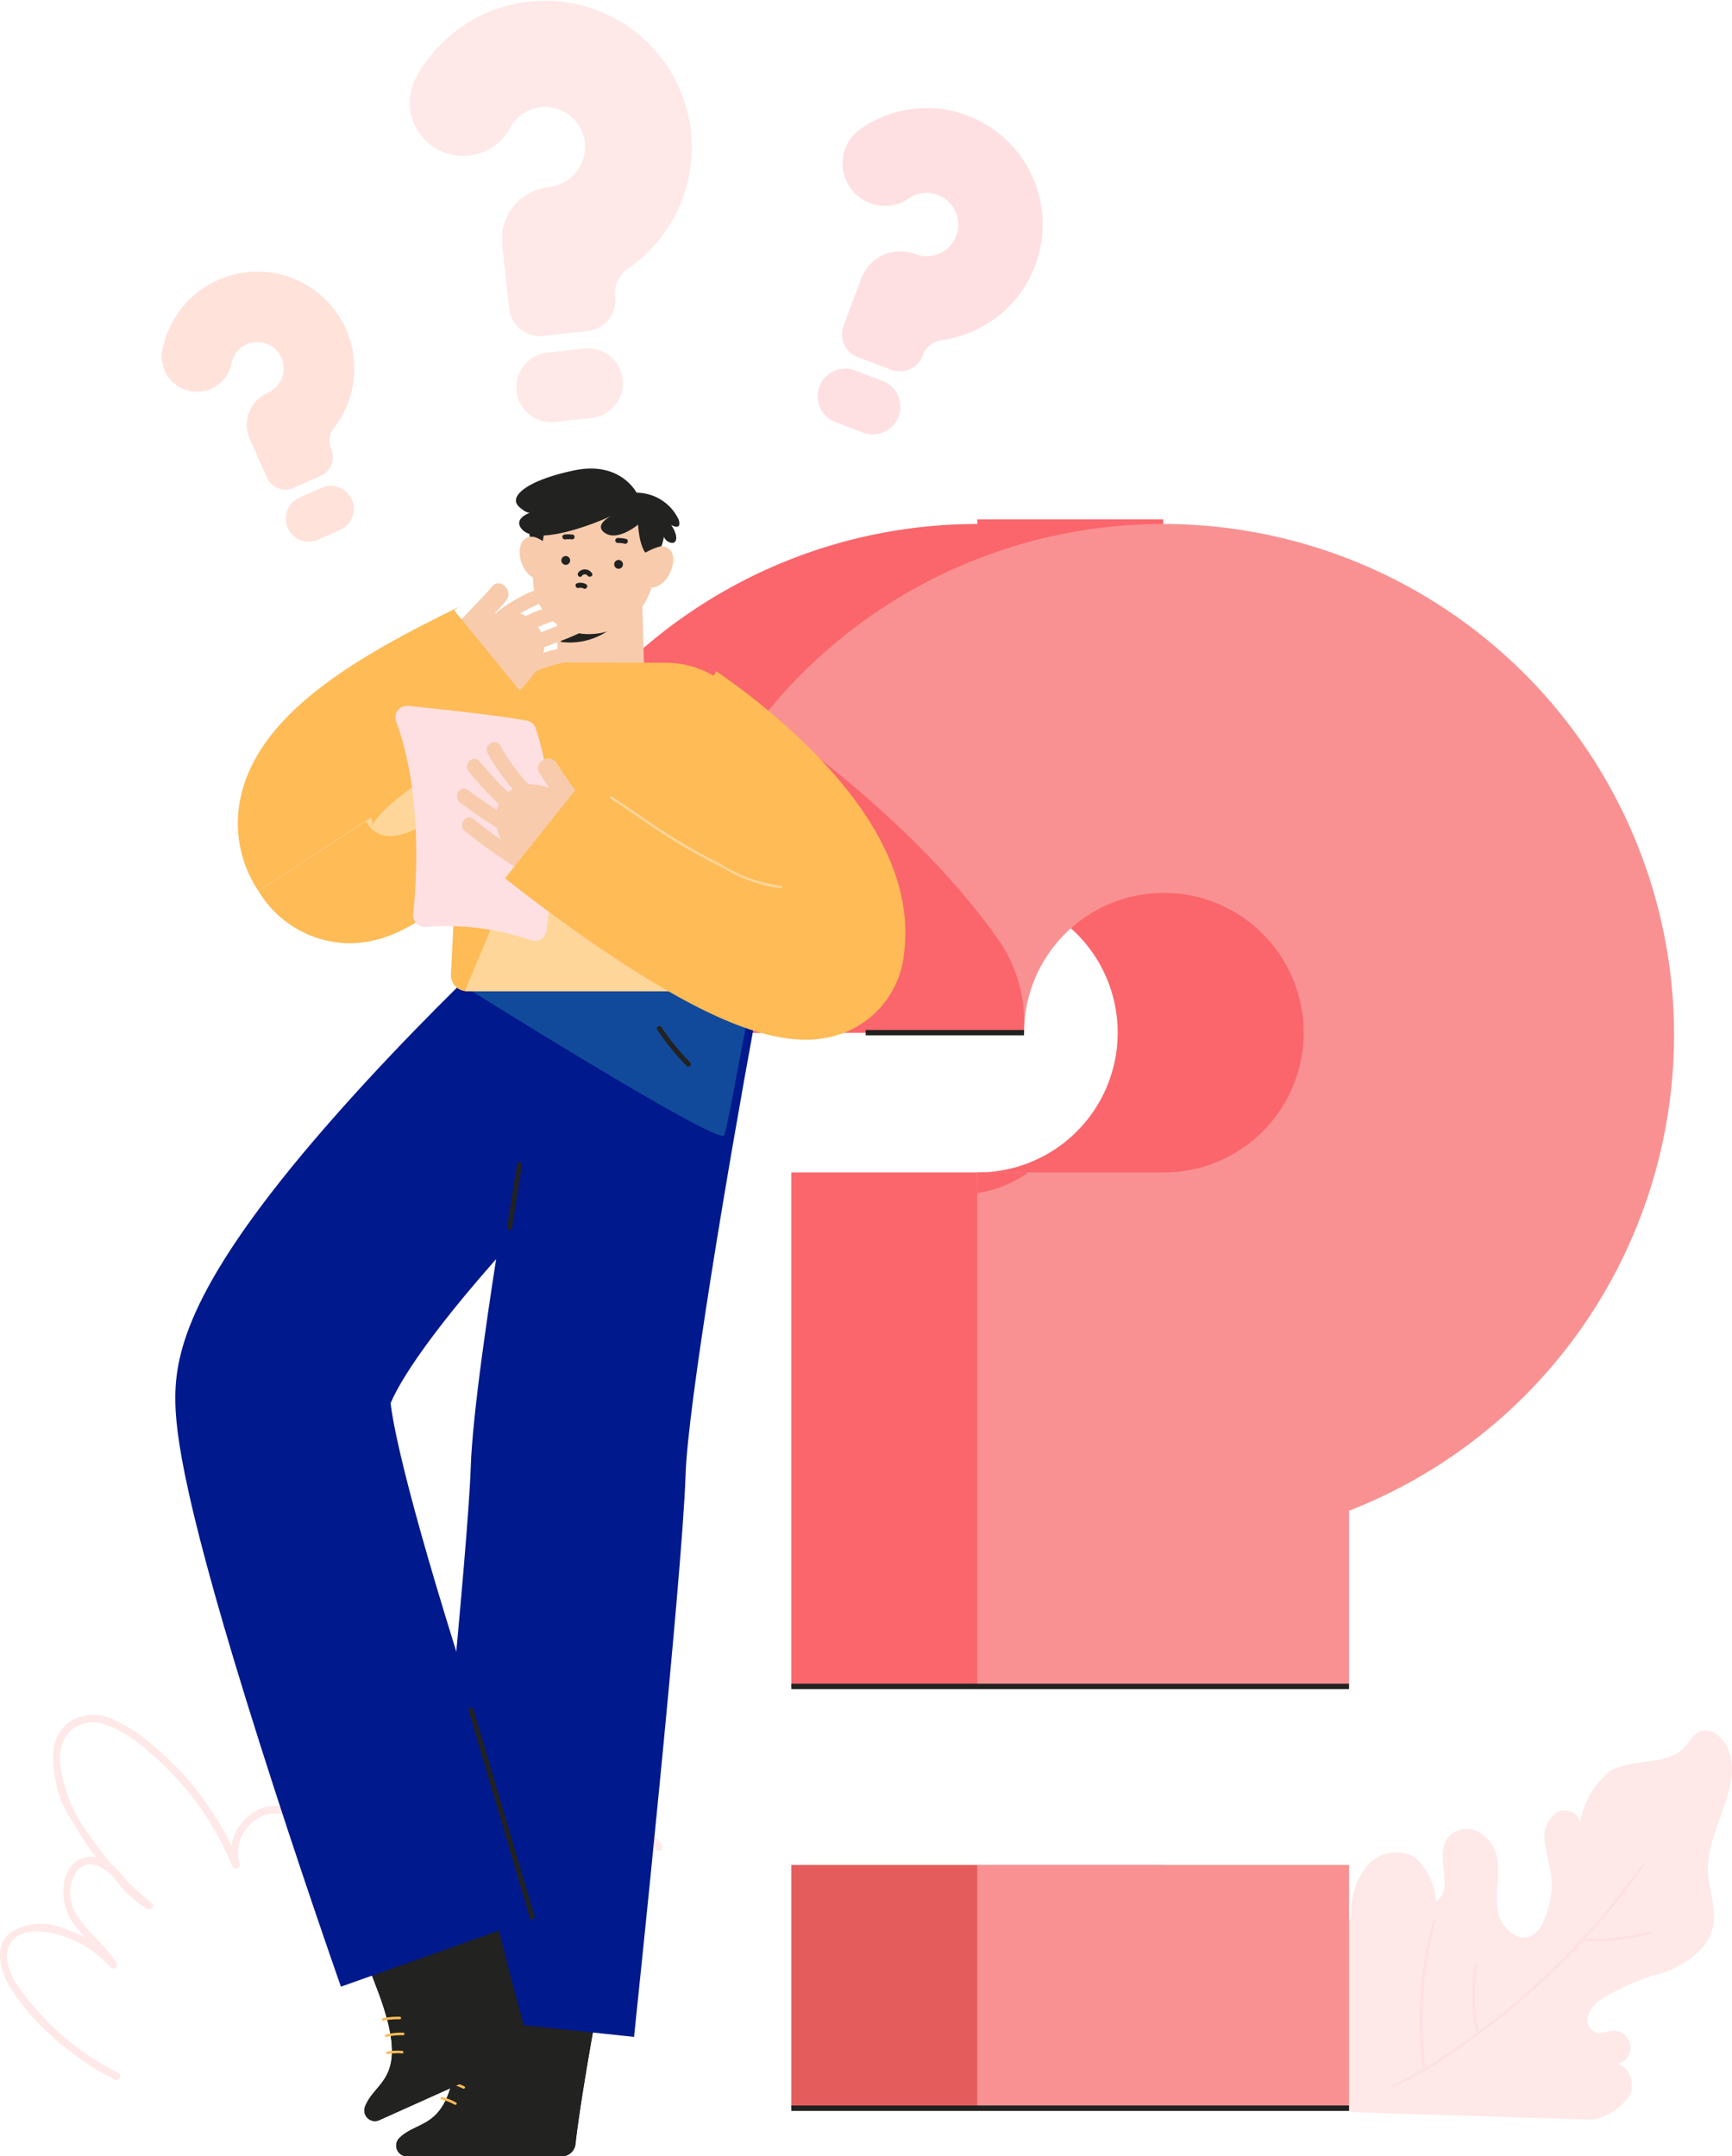
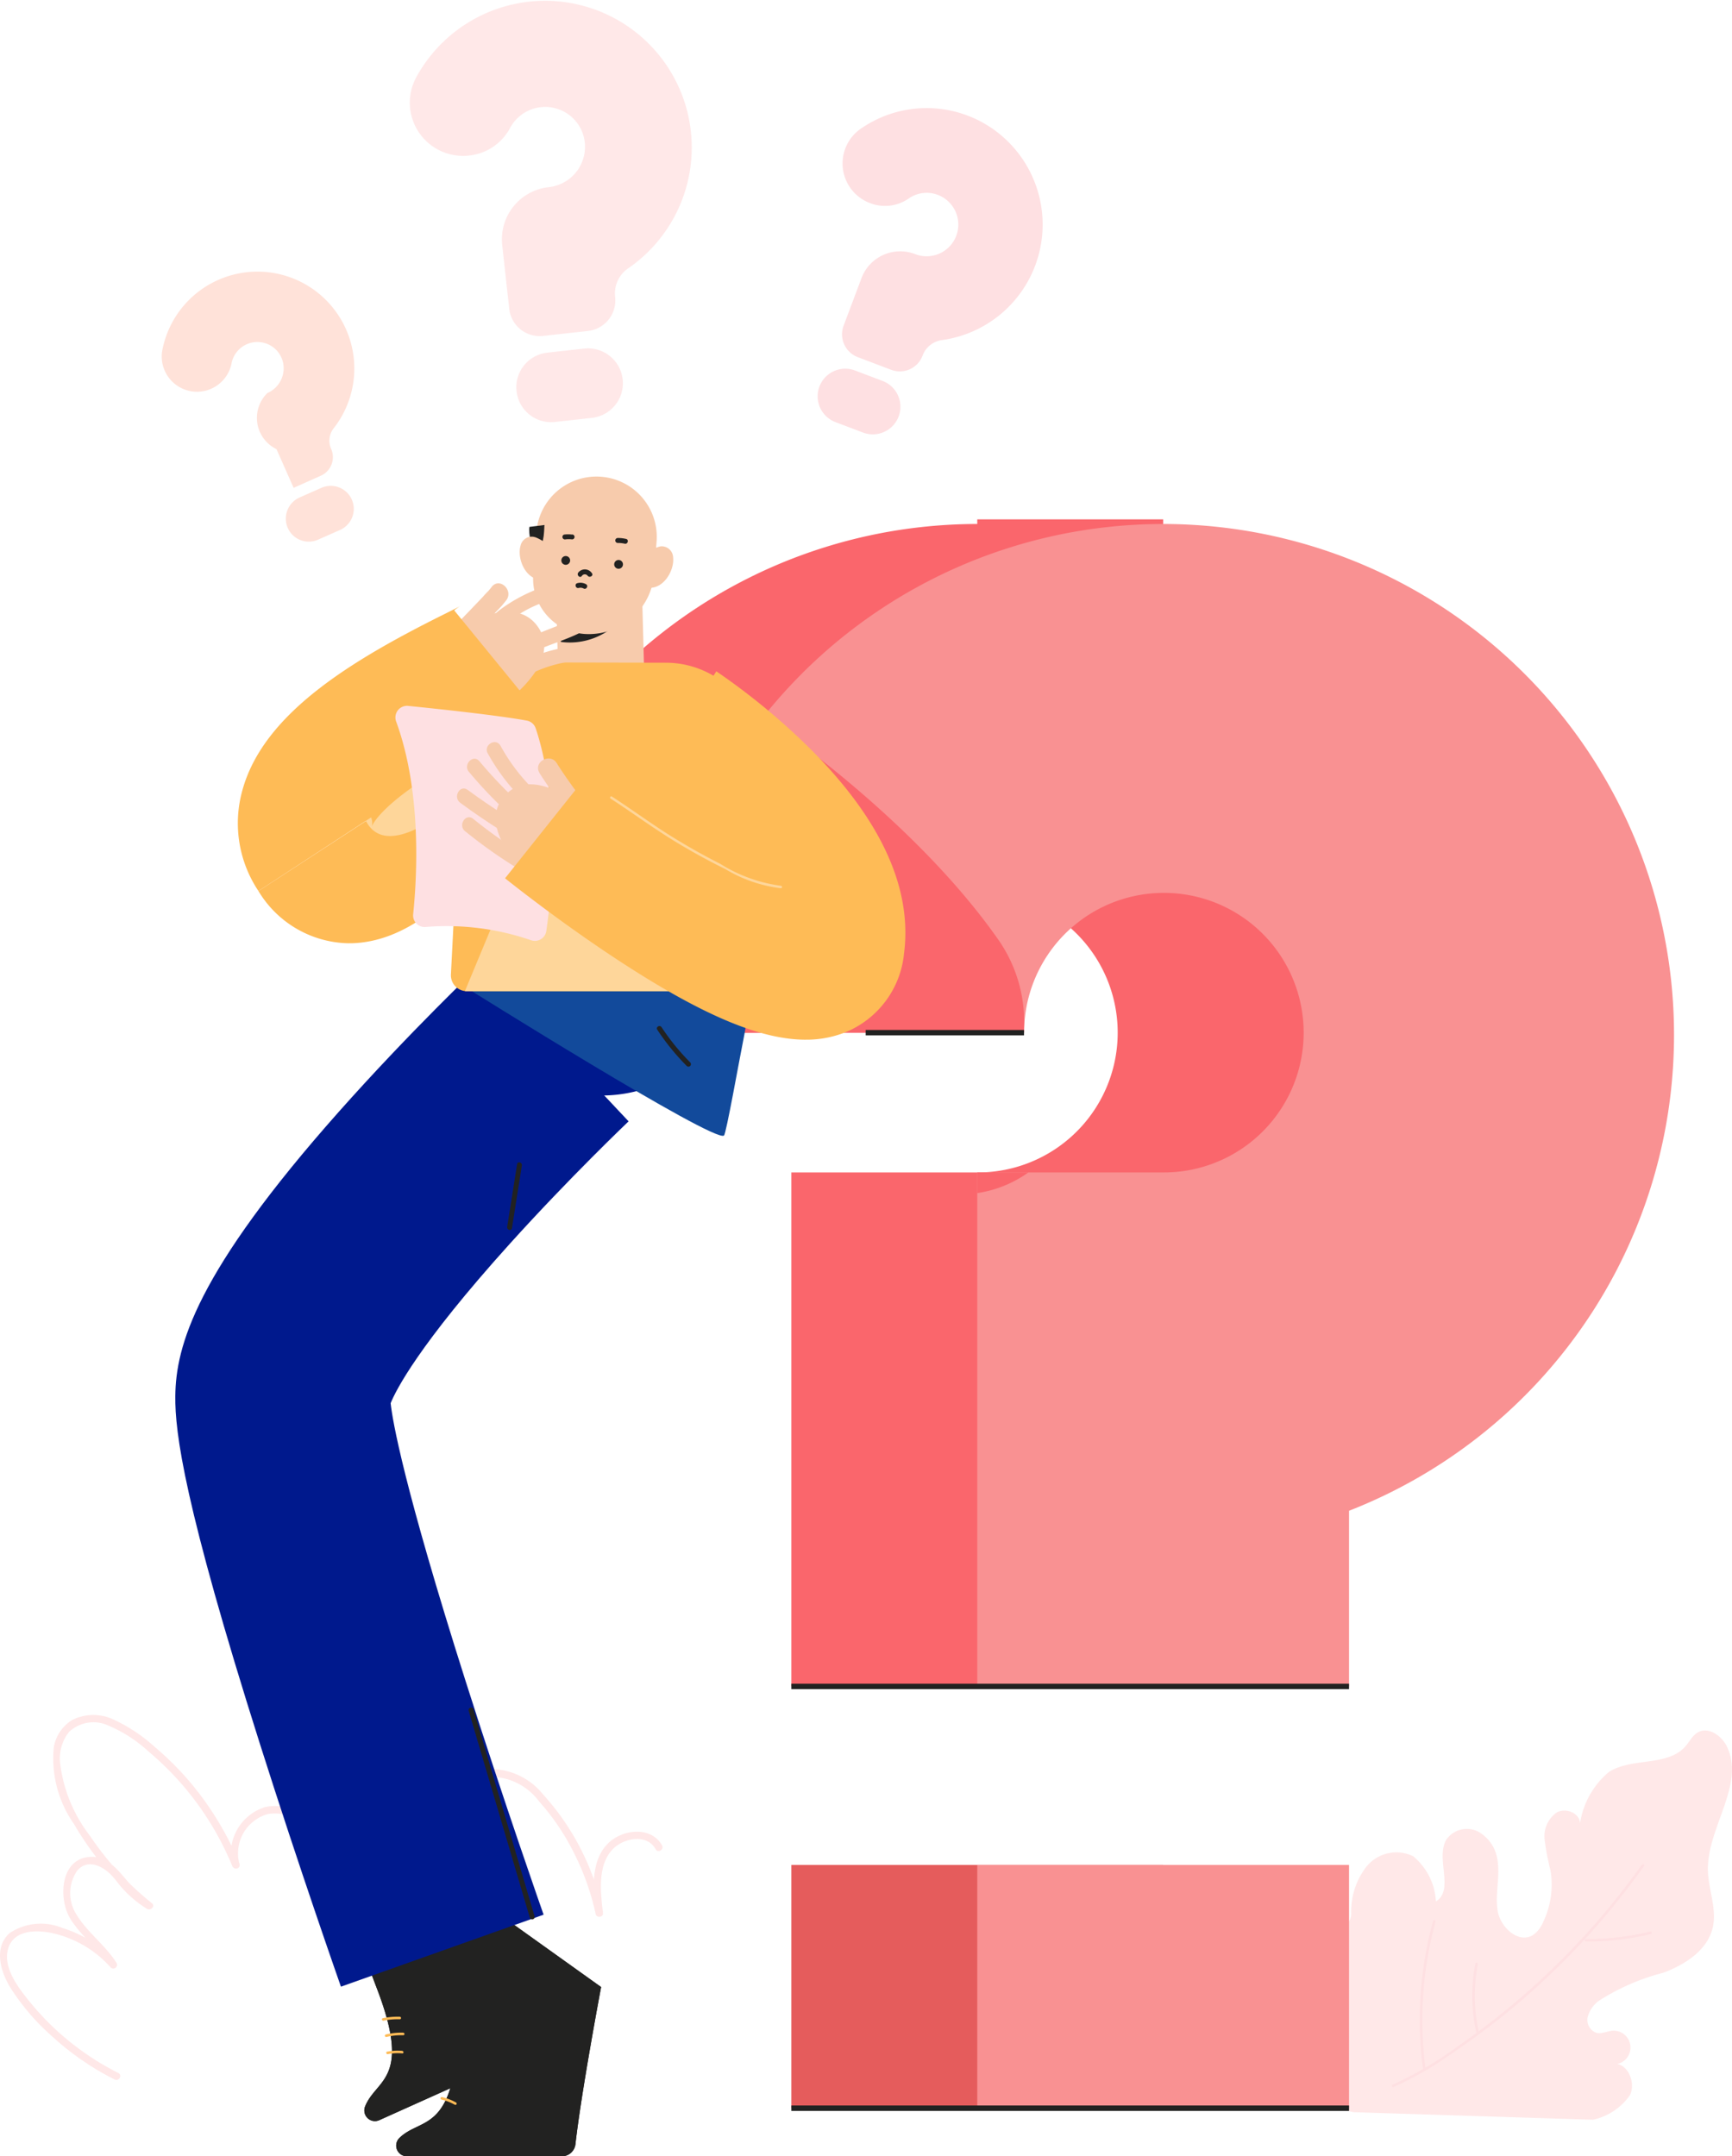
<svg xmlns="http://www.w3.org/2000/svg" id="Group_8862" data-name="Group 8862" width="104.663" height="130.302" viewBox="0 0 104.663 130.302">
  <defs>
    <clipPath id="clip-path">
      <rect id="Rectangle_4468" data-name="Rectangle 4468" width="104.663" height="130.302" fill="none" />
    </clipPath>
  </defs>
  <g id="Group_8126" data-name="Group 8126" clip-path="url(#clip-path)">
    <path id="Path_33162" data-name="Path 33162" d="M101.645,265.768a6.483,6.483,0,0,1-5.47-3.158l6.813-4.438a1.838,1.838,0,0,0-1.739-.508c.014-.005,1.278-.527,3.813-4.078a47.363,47.363,0,0,0,2.615-4.118l7.109,3.94a54.523,54.523,0,0,1-3.563,5.534c-3.36,4.545-6.332,6.713-9.351,6.822q-.114,0-.227,0" transform="translate(-80.558 -208.767)" fill="#febb56" />
    <path id="Path_33163" data-name="Path 33163" d="M140.765,246.978,134.1,250.23s-2.278,9.062,3,6.528c5.491-2.644,3.671-9.78,3.671-9.78" transform="translate(-111.913 -206.684)" fill="#fed69a" />
    <path id="Path_33164" data-name="Path 33164" d="M7.152,656.842a16.4,16.4,0,0,1-5.392-4.347c-.664-.825-1.6-2.028-1.267-3.169.348-1.2,1.866-1.141,2.825-.9a6.652,6.652,0,0,1,3.376,2.045.225.225,0,0,0,.29.013.228.228,0,0,0,.063-.285c-.668-1.068-1.725-1.813-2.389-2.874a2.4,2.4,0,0,1,0-2.7c.7-.824,1.664-.206,2.227.412a6.774,6.774,0,0,0,2.022,1.9c.211.095.49-.179.273-.354a18.161,18.161,0,0,1-3.736-4.063A8.919,8.919,0,0,1,3.631,638.1a2.58,2.58,0,0,1,.536-1.863,2.152,2.152,0,0,1,2.4-.382,8.319,8.319,0,0,1,2.376,1.531,18.3,18.3,0,0,1,1.905,1.846,18.038,18.038,0,0,1,3.19,5.106c.106.26.517.167.433-.12a2.468,2.468,0,0,1,1.688-3.017,2.457,2.457,0,0,1,2.879,2.023c.034.224.385.2.433,0a4.5,4.5,0,0,1,1.033-2.328,2.272,2.272,0,0,1,2.265-.4c1.788.551,2.533,2.462,3.136,4.063a.226.226,0,0,0,.442-.06,9.739,9.739,0,0,1,.825-3.687,3.379,3.379,0,0,1,2.4-1.869,3.657,3.657,0,0,1,2.988,1.469,13.968,13.968,0,0,1,2.044,2.975,15.465,15.465,0,0,1,1.393,3.854c.052.244.47.2.44-.06-.141-1.232-.355-2.912.613-3.885.653-.658,2.043-.928,2.569.023.139.254.527.027.388-.227-.61-1.1-2.128-1-3.024-.33-1.327,1-1.161,2.961-.994,4.419l.449-.06A15.178,15.178,0,0,0,32.811,640a4.094,4.094,0,0,0-3.093-1.526,3.626,3.626,0,0,0-2.666,1.682,9.03,9.03,0,0,0-1.143,4.338l.442-.06c-.687-1.819-1.57-3.932-3.656-4.433a2.688,2.688,0,0,0-2.414.5,4.722,4.722,0,0,0-1.231,2.6h.433a2.909,2.909,0,0,0-3.431-2.337,2.936,2.936,0,0,0-2,3.573l.433-.12a18.676,18.676,0,0,0-3.028-4.985,18.184,18.184,0,0,0-2.1-2.089,9.847,9.847,0,0,0-2.435-1.631,2.85,2.85,0,0,0-2.546-.009,2.4,2.4,0,0,0-1.125,1.655,6.887,6.887,0,0,0,1.216,4.633,18.462,18.462,0,0,0,4.4,5.116l.271-.355c-1.373-.612-2.015-2.877-3.714-2.769-1.788.116-1.907,2.527-1.182,3.722.664,1.091,1.744,1.842,2.416,2.925l.352-.274a7.094,7.094,0,0,0-3.214-2.068,3.4,3.4,0,0,0-3.216.3c-.965.874-.557,2.283.019,3.25a13.782,13.782,0,0,0,2.585,3.022,16.744,16.744,0,0,0,3.744,2.576c.258.129.485-.259.226-.39Z" transform="translate(0 -531.573)" fill="#ffe8e8" />
    <path id="Path_33165" data-name="Path 33165" d="M457.861,664c-6.95-1.392-8.482-1.845-8.9-3.876s8.71-6.037,8.737-8.112a4.386,4.386,0,0,1,.947-2.883,2.324,2.324,0,0,1,2.792-.6,3.8,3.8,0,0,1,1.379,2.734c1.131-.688-.046-2.609.637-3.745a1.512,1.512,0,0,1,1.9-.483,2.323,2.323,0,0,1,1.18,1.708c.175,1.013-.15,2.06.011,3.074s1.264,2.017,2.136,1.479a1.747,1.747,0,0,0,.6-.752,5.219,5.219,0,0,0,.458-3.16,15.533,15.533,0,0,1-.355-1.854,1.761,1.761,0,0,1,.729-1.639c.545-.311,1.408.03,1.412.661a5.034,5.034,0,0,1,1.752-3.117c1.4-.888,3.535-.3,4.625-1.553.249-.286.424-.655.749-.838.632-.352,1.424.194,1.743.846,1.138,2.32-1.2,4.912-1.14,7.5.028,1.15.539,2.293.3,3.416-.3,1.389-1.667,2.271-3,2.769a13.3,13.3,0,0,0-3.876,1.684,1.79,1.79,0,0,0-.684.969.826.826,0,0,0,.512.972c.327.083.658-.1.993-.125a1.018,1.018,0,1,1-.064,2.027c.882-.229,1.519,1.062,1.1,1.876a3.661,3.661,0,0,1-2.233,1.478" transform="translate(-376.045 -536.362)" fill="#ffe8e8" />
    <path id="Path_33166" data-name="Path 33166" d="M215.652,262.885H193.185V231.83h11.233a8.447,8.447,0,1,0-8.407-8.447H173.545a30.873,30.873,0,1,1,42.107,28.892Z" transform="translate(-145.364 -160.981)" fill="#fa666c" />
    <rect id="Rectangle_4461" data-name="Rectangle 4461" width="11.233" height="19.979" transform="translate(59.055 31.384)" fill="#fa666c" />
    <rect id="Rectangle_4462" data-name="Rectangle 4462" width="22.466" height="14.701" transform="translate(47.821 112.695)" fill="#e55c5c" />
    <path id="Path_33167" data-name="Path 33167" d="M284.829,262.885H262.362V231.83H273.6a8.447,8.447,0,1,0-8.407-8.447H242.722a30.873,30.873,0,1,1,42.107,28.892Z" transform="translate(-203.308 -160.981)" fill="#f99192" />
    <path id="Path_33168" data-name="Path 33168" d="M270.769,265.13l-2.443,19.147h18.309v-.285a8.657,8.657,0,0,0-1.5-5.256c-5.284-7.6-14.364-13.607-14.365-13.607Z" transform="translate(-224.754 -221.874)" fill="#fa666c" />
    <path id="Path_33169" data-name="Path 33169" d="M366.76,434.261h-3.09v1.249a7.125,7.125,0,0,0,3.09-1.249" transform="translate(-304.616 -363.412)" fill="#fa666c" />
    <rect id="Rectangle_4463" data-name="Rectangle 4463" width="9.569" height="0.326" transform="translate(52.312 62.24)" fill="#222221" />
    <path id="Path_33170" data-name="Path 33170" d="M159.821,707.375s-1.2,6.356-1.55,9.491a.824.824,0,0,1-.819.736h-9.37a.646.646,0,0,1-.449-1.108c1.288-1.255,3.235-.287,3.548-6.17.226-4.251.837-8.526.837-8.526" transform="translate(-123.497 -587.3)" fill="#222221" />
    <path id="Path_33171" data-name="Path 33171" d="M159.821,707.375s-1.2,6.356-1.55,9.491a.824.824,0,0,1-.819.736h-9.37a.646.646,0,0,1-.449-1.108c1.288-1.255,3.235-.287,3.548-6.17.226-4.251.837-8.526.837-8.526" transform="translate(-123.497 -587.3)" fill="#222221" />
    <path id="Path_33172" data-name="Path 33172" d="M168.549,765.088a4.325,4.325,0,0,0-.972-.34.078.078,0,0,0-.039.151,4.213,4.213,0,0,1,.936.325c.085.042.162-.087.075-.129Z" transform="translate(-140.287 -639.978)" fill="#febb56" />
-     <path id="Path_33173" data-name="Path 33173" d="M167.106,771.034a3.992,3.992,0,0,0-1.011-.334c-.094-.018-.135.126-.04.151a3.8,3.8,0,0,1,.977.32c.087.041.162-.089.075-.131Z" transform="translate(-139.045 -644.959)" fill="#febb56" />
    <path id="Path_33174" data-name="Path 33174" d="M164.844,777.04a3.222,3.222,0,0,0-.854-.331.078.078,0,0,0-.039.15,3.153,3.153,0,0,1,.818.316.075.075,0,0,0,.1-.031.076.076,0,0,0-.021-.1Z" transform="translate(-137.283 -649.987)" fill="#febb56" />
-     <path id="Path_33175" data-name="Path 33175" d="M169.32,427.43,156.4,426.055c.794-7.532,2.89-28.151,3.05-33.04.212-6.5,3.966-27.021,4.393-29.339l12.774,2.377c-1.607,8.717-4.046,23.2-4.183,27.39-.208,6.362-3,32.862-3.115,33.987" transform="translate(-131.004 -304.342)" fill="#00198d" />
    <path id="Path_33176" data-name="Path 33176" d="M133.135,688.833s1.5,6.293,2.441,9.3a.831.831,0,0,1-.449,1.01l-8.554,3.843a.639.639,0,0,1-.707-.123.646.646,0,0,1-.151-.705c.665-1.673,2.834-1.589.729-7.089-1.522-3.973-2.7-8.126-2.7-8.126" transform="translate(-103.653 -574.867)" fill="#222221" />
    <path id="Path_33177" data-name="Path 33177" d="M133.135,688.833s1.5,6.293,2.441,9.3a.831.831,0,0,1-.449,1.01l-8.554,3.843a.639.639,0,0,1-.707-.123.646.646,0,0,1-.151-.705c.665-1.673,2.834-1.589.729-7.089-1.522-3.973-2.7-8.126-2.7-8.126" transform="translate(-103.653 -574.867)" fill="#222221" />
    <path id="Path_33178" data-name="Path 33178" d="M143.215,746.959a4.444,4.444,0,0,0-1.028.09c-.093.02-.054.166.04.15a4.178,4.178,0,0,1,.987-.086.075.075,0,0,0,0-.151Z" transform="translate(-119.054 -625.091)" fill="#febb56" />
    <path id="Path_33179" data-name="Path 33179" d="M144.3,752.87a3.981,3.981,0,0,0-1.059.111.078.078,0,0,0,.039.15,3.823,3.823,0,0,1,1.02-.105.075.075,0,0,0,0-.151Z" transform="translate(-119.933 -630.039)" fill="#febb56" />
    <path id="Path_33180" data-name="Path 33180" d="M144.705,759.541a3.278,3.278,0,0,0-.915.05c-.094.02-.054.164.04.151a3.1,3.1,0,0,1,.875-.045c.1.009.094-.142,0-.15Z" transform="translate(-120.396 -635.612)" fill="#febb56" />
    <path id="Path_33181" data-name="Path 33181" d="M75.234,418.945c-.1-.285-2.487-7.074-4.908-14.71-4.566-14.4-5.125-18.777-5.1-20.978.032-3.029,1.233-7.44,9.889-17.19,4.237-4.773,8.406-8.737,8.581-8.9l8.921,9.488c-.035.033-3.541,3.369-7.179,7.4-5.547,6.148-6.9,8.889-7.2,9.633.115,1.056.775,4.968,4.528,16.785,2.335,7.354,4.691,14.055,4.715,14.122Z" transform="translate(-54.632 -298.893)" fill="#00198d" />
    <path id="Path_33182" data-name="Path 33182" d="M180.127,301.737a8.486,8.486,0,1,1-8.446,8.486,8.466,8.466,0,0,1,8.446-8.486" transform="translate(-143.803 -252.509)" fill="#00198d" />
    <path id="Path_33183" data-name="Path 33183" d="M173.019,357.137s15.054,9.443,15.653,8.985c.133-.1.9-4.444,1.258-6.242s.13-3.693-.683-4.379" transform="translate(-144.923 -297.501)" fill="#124a9b" />
    <rect id="Rectangle_4464" data-name="Rectangle 4464" width="5.196" height="4.256" transform="translate(33.608 36.109) rotate(-1.539)" fill="#f7cbac" />
    <path id="Path_33184" data-name="Path 33184" d="M211.178,227.656a4.1,4.1,0,0,1-2.873.689l-.079-1.834.267.021" transform="translate(-174.413 -189.556)" fill="#222221" />
    <path id="Path_33185" data-name="Path 33185" d="M201.465,186.23a3.342,3.342,0,0,1-3.075-3.587l.184-2.494a3.643,3.643,0,1,1,7.265.541l-.138,1.87a3.962,3.962,0,0,1-4.236,3.67" transform="translate(-166.166 -147.922)" fill="#f7cbac" />
    <path id="Path_33186" data-name="Path 33186" d="M197.877,194.458c-.031.036.03,1.244-.4,1.413s-.574-.984-.512-1.3" transform="translate(-164.972 -162.732)" fill="#222221" />
-     <path id="Path_33187" data-name="Path 33187" d="M201.852,176.675a2.825,2.825,0,0,0-2.566-1.67s-.965-1.926-3.744-1.354-4.072,1.565-3.344,2.215c.533.475.7.331.7.331s-1.049.322-.587.956c.9,1.24,5-.518,5.456-.752-.2.107-.963.549-.472.974.771.665,2.082-.442,2.082-.442s.082,1.717.716,1.9.846-1.16.846-1.16a.6.6,0,0,0,.472.364c.341.029.4-.451-.033-1.083,0,0,.633.376.47-.272" transform="translate(-160.82 -145.231)" fill="#222221" />
    <path id="Path_33188" data-name="Path 33188" d="M193.442,199.347c-.2.74.277,1.956,1.2,2.029l.407-2.084c.027-.14-.616-.466-.729-.487a.69.69,0,0,0-.876.543" transform="translate(-161.993 -166.345)" fill="#f7cbac" />
    <path id="Path_33189" data-name="Path 33189" d="M241.045,203.046c.088.763-.56,1.9-1.478,1.83,0,0-.6-1.758-.235-2.1a3.814,3.814,0,0,1,.935-.4.688.688,0,0,1,.536.159.7.7,0,0,1,.243.506" transform="translate(-200.37 -169.357)" fill="#f7cbac" />
    <path id="Path_33190" data-name="Path 33190" d="M187.86,263.756l-1.474-13.315a5.665,5.665,0,0,0-5.611-5.054l-7-.014c-4.624-.007-5.78,2.192-5.549,6.271a31.927,31.927,0,0,1-.039,4.478l-.418,8.1a.962.962,0,0,0,.959,1.014h17.813a1.31,1.31,0,0,0,1.324-1.482" transform="translate(-140.521 -205.34)" fill="#febb56" />
    <path id="Path_33191" data-name="Path 33191" d="M162.615,228.465l2.718,4.609s5.139-2.957,3.407-5.527-6.126.918-6.126.918" transform="translate(-136.209 -189.633)" fill="#f7cbac" />
    <path id="Path_33192" data-name="Path 33192" d="M179.909,216.245a9.447,9.447,0,0,0-3.27,1.607,9.253,9.253,0,0,0-1.648,1.815c-.344.466.436.918.776.451a7.215,7.215,0,0,1,4.382-3.005.452.452,0,0,0-.238-.871Z" transform="translate(-146.504 -180.945)" fill="#f7cbac" />
-     <path id="Path_33193" data-name="Path 33193" d="M186.348,223.8a11.017,11.017,0,0,0-3.894,1.922c-.484.313-.034,1.094.449.78a10.577,10.577,0,0,1,3.685-1.831c.568-.11.327-.981-.238-.87Z" transform="translate(-152.652 -187.283)" fill="#f7cbac" />
    <path id="Path_33194" data-name="Path 33194" d="M188.084,229.664a.452.452,0,0,1-.1.044l-.256.1-.72.278c-.592.23-1.182.468-1.761.73-.512.232-2.386.995-1.739,1.864.343.46,1.123.01.776-.451-.033-.044.018.086.015.116,0-.072-.018.056-.018.075,0,.08-.009-.024.02-.024-.015,0-.046.048.025-.019a2.331,2.331,0,0,1,.407-.287,11.683,11.683,0,0,1,1.375-.668c.8-.342,1.648-.6,2.431-.974.523-.248.067-1.026-.449-.779Z" transform="translate(-153.594 -192.158)" fill="#f7cbac" />
    <path id="Path_33195" data-name="Path 33195" d="M183.308,239.595a9.28,9.28,0,0,0-2.278.647,2.314,2.314,0,0,0-1.048.9,3.3,3.3,0,0,1-1.808,1.285.451.451,0,0,0,.24.87,4.3,4.3,0,0,0,1.881-1.121c.4-.411.539-.847,1.048-1.1a7.891,7.891,0,0,1,2.2-.618c.569-.093.328-.963-.238-.871Z" transform="translate(-148.978 -200.496)" fill="#f7cbac" />
    <path id="Path_33196" data-name="Path 33196" d="M166.71,216.281c-.067.08-.133.163-.2.244-.15.187.042-.033-.009.011a4.853,4.853,0,0,0-.34.361c-.265.28-.533.558-.8.837-.55.57-1.1,1.139-1.648,1.715s.316,1.416.846.852,1.095-1.145,1.648-1.715q.4-.418.8-.837c.108-.114.222-.226.325-.346.048-.056.093-.114.138-.173-.073.093.007,0,.084-.1.5-.588-.347-1.443-.848-.852" transform="translate(-136.984 -180.828)" fill="#f7cbac" />
    <path id="Path_33197" data-name="Path 33197" d="M89.757,241.692a7.367,7.367,0,0,1-.971-6.083c1.271-4.655,6.625-7.873,12.221-10.657.364-.181.816-.406.946-.481a2.949,2.949,0,0,0-.366.262l5.151,6.306a10.6,10.6,0,0,1-2.129,1.224,45.687,45.687,0,0,0-5.178,2.9c-2.485,1.68-2.815,2.607-2.818,2.616a.854.854,0,0,0-.05-.532Z" transform="translate(-74.14 -187.849)" fill="#febb56" />
    <path id="Path_33198" data-name="Path 33198" d="M176.043,317.477l-3,7.216a.856.856,0,0,0,.108.008h17.807l-12.2-8.269Z" transform="translate(-144.947 -264.805)" fill="#fed69a" />
    <path id="Path_33199" data-name="Path 33199" d="M147.926,261.439c1.836.185,5.392.564,7.168.888a.7.7,0,0,1,.533.462c.43,1.254,1.613,5.518.645,12.252a.7.7,0,0,1-.9.566,15.679,15.679,0,0,0-6.341-.814.7.7,0,0,1-.807-.755c.223-2.146.542-7.374-1.023-11.643a.706.706,0,0,1,.094-.682.7.7,0,0,1,.629-.274" transform="translate(-123.258 -218.782)" fill="#fee0e2" />
    <path id="Path_33200" data-name="Path 33200" d="M215.84,211.131a.509.509,0,0,0-.822-.042c-.118.15.091.364.211.212a.215.215,0,0,1,.354-.018c.112.15.371,0,.258-.151Z" transform="translate(-180.072 -176.492)" fill="#222221" />
    <path id="Path_33201" data-name="Path 33201" d="M214.383,216.168a.394.394,0,0,1,.292.03c.169.095.321-.166.15-.259a.7.7,0,0,0-.523-.062c-.187.045-.109.336.079.29Z" transform="translate(-179.413 -180.637)" fill="#222221" />
    <path id="Path_33202" data-name="Path 33202" d="M228.827,207.408a.265.265,0,1,1-.264.265.264.264,0,0,1,.264-.265" transform="translate(-191.448 -173.569)" fill="#222221" />
    <path id="Path_33203" data-name="Path 33203" d="M209.162,205.951a.265.265,0,1,1-.264.265.264.264,0,0,1,.264-.265" transform="translate(-174.976 -172.35)" fill="#222221" />
    <path id="Path_33204" data-name="Path 33204" d="M229.618,199.319a2.149,2.149,0,0,0-.5-.056.15.15,0,0,0,0,.3,1.811,1.811,0,0,1,.421.045c.187.044.266-.247.079-.29" transform="translate(-191.787 -166.753)" fill="#222221" />
    <path id="Path_33205" data-name="Path 33205" d="M209.812,197.923a1.74,1.74,0,0,0-.485,0,.151.151,0,0,0,.079.29,1.524,1.524,0,0,1,.406,0,.15.15,0,0,0,0-.3Z" transform="translate(-175.243 -165.618)" fill="#222221" />
    <path id="Path_33206" data-name="Path 33206" d="M179.819,288.275a.075.075,0,1,0-.075-.075.075.075,0,0,0,.075.075" transform="translate(-150.556 -241.117)" fill="#6675bb" />
    <path id="Path_33207" data-name="Path 33207" d="M190.9,292.966l-3.329,4.188s-4.673-3.646-2.611-5.95,5.94,1.762,5.94,1.762" transform="translate(-154.481 -243.103)" fill="#f7cbac" />
    <path id="Path_33208" data-name="Path 33208" d="M181.193,275.56a12.4,12.4,0,0,0,4.254,4.5c.491.309.944-.472.449-.78a11.448,11.448,0,0,1-3.932-4.177c-.28-.508-1.048-.052-.776.452Z" transform="translate(-151.718 -230.035)" fill="#f7cbac" />
    <path id="Path_33209" data-name="Path 33209" d="M173.907,281.8a26.793,26.793,0,0,0,3.045,3.094c.436.376,1.075-.26.635-.64a26.678,26.678,0,0,1-3.043-3.092c-.373-.452-1.007.2-.637.638" transform="translate(-145.573 -235.16)" fill="#f7cbac" />
    <path id="Path_33210" data-name="Path 33210" d="M170.261,292.9q1.21.894,2.486,1.694c.493.309.944-.471.449-.78q-1.272-.8-2.486-1.693c-.467-.346-.915.438-.449.779Z" transform="translate(-142.448 -244.388)" fill="#f7cbac" />
    <path id="Path_33211" data-name="Path 33211" d="M172.188,303.562a29.463,29.463,0,0,0,4.684,3.107c.523.238.98-.54.449-.779a29.429,29.429,0,0,1-4.684-3.108c-.472-.337-.921.451-.449.78" transform="translate(-144.06 -253.315)" fill="#f7cbac" />
    <path id="Path_33212" data-name="Path 33212" d="M200.3,281.811c.773,1.228,1.687,2.37,2.524,3.553a.616.616,0,0,0,.821.217.608.608,0,0,0,.214-.823c-.837-1.184-1.751-2.327-2.524-3.554-.41-.653-1.448-.05-1.035.6Z" transform="translate(-167.693 -235.089)" fill="#f7cbac" />
    <path id="Path_33213" data-name="Path 33213" d="M189.326,430.622l-.6,3.791c-.03.19.259.271.289.08l.6-3.791c.03-.19-.259-.271-.289-.08" transform="translate(-158.078 -360.275)" fill="#222221" />
    <path id="Path_33214" data-name="Path 33214" d="M174.4,632.688l3.691,12.49a.15.15,0,1,0,.289-.08l-3.691-12.49a.15.15,0,1,0-.289.08" transform="translate(-146.078 -529.306)" fill="#222221" />
    <path id="Path_33215" data-name="Path 33215" d="M244.464,380.264a14.166,14.166,0,0,0,1.778,2.189.149.149,0,0,0,.212,0,.151.151,0,0,0,0-.213,13.806,13.806,0,0,1-1.731-2.129c-.106-.16-.366-.009-.259.15Z" transform="translate(-204.746 -318.04)" fill="#222221" />
    <path id="Path_33216" data-name="Path 33216" d="M206.1,270.919c-2.713,0-6.177-1.466-10.988-4.581-3.788-2.453-7.041-5.063-7.177-5.173l5.075-6.368c.025.02,2.625,2.1,5.719,4.169,1.567,1.046,2.833,1.8,3.843,2.353a19.39,19.39,0,0,0-1.806-2.08,32.71,32.71,0,0,0-4.525-3.765l4.462-6.815a40.623,40.623,0,0,1,5.713,4.721c4.24,4.248,6.134,8.392,5.63,12.316a5.744,5.744,0,0,1-3.531,4.769,6.344,6.344,0,0,1-2.415.453" transform="translate(-157.415 -208.091)" fill="#febb56" />
    <path id="Path_33217" data-name="Path 33217" d="M227.061,295.079c1.315.852,2.572,1.785,3.911,2.6q1.469.894,3.013,1.655a8.5,8.5,0,0,0,3.361,1.162.075.075,0,0,0,0-.15,9.172,9.172,0,0,1-3.66-1.327q-1.447-.732-2.831-1.586c-1.27-.782-2.467-1.672-3.719-2.481-.081-.053-.15.077-.075.129Z" transform="translate(-190.163 -246.82)" fill="#fed69a" />
    <rect id="Rectangle_4465" data-name="Rectangle 4465" width="22.466" height="14.701" transform="translate(59.055 112.695)" fill="#f99192" />
-     <path id="Path_33218" data-name="Path 33218" d="M69.764,112.794l-1.648.734A1.221,1.221,0,0,1,66.5,112.9l-1.037-2.338A2.1,2.1,0,0,1,66.53,107.8a1.629,1.629,0,0,0,.918-1.956,1.59,1.59,0,0,0-3.088.19,2.13,2.13,0,0,1-4.185-.79,5.854,5.854,0,1,1,10.357,4.691,1.216,1.216,0,0,0-.15,1.235,1.229,1.229,0,0,1-.619,1.625" transform="translate(-50.373 -84.049)" fill="#ffe2d9" />
+     <path id="Path_33218" data-name="Path 33218" d="M69.764,112.794l-1.648.734l-1.037-2.338A2.1,2.1,0,0,1,66.53,107.8a1.629,1.629,0,0,0,.918-1.956,1.59,1.59,0,0,0-3.088.19,2.13,2.13,0,0,1-4.185-.79,5.854,5.854,0,1,1,10.357,4.691,1.216,1.216,0,0,0-.15,1.235,1.229,1.229,0,0,1-.619,1.625" transform="translate(-50.373 -84.049)" fill="#ffe2d9" />
    <path id="Path_33219" data-name="Path 33219" d="M106.473,182.423a1.4,1.4,0,0,1,.708-1.837l1.358-.6a1.392,1.392,0,0,1,1.12,2.548l-1.358.6a1.384,1.384,0,0,1-1.828-.712" transform="translate(-89.084 -150.521)" fill="#ffe2d9" />
    <path id="Path_33220" data-name="Path 33220" d="M316.341,55.86l-2.03-.77a1.474,1.474,0,0,1-.854-1.9l1.078-2.871a2.5,2.5,0,0,1,3.22-1.463,1.916,1.916,0,0,0,1.974-3.223,1.9,1.9,0,0,0-2.356-.117,2.5,2.5,0,0,1-2.331.262,2.556,2.556,0,0,1-.589-4.462,6.981,6.981,0,0,1,7.958-.06,7.05,7.05,0,0,1-3.028,12.807,1.452,1.452,0,0,0-1.155.936,1.466,1.466,0,0,1-1.89.859" transform="translate(-262.478 -33.509)" fill="#fee0e2" />
    <path id="Path_33221" data-name="Path 33221" d="M305.39,139.8a1.668,1.668,0,0,1,1.173-3.123l1.665.631a1.668,1.668,0,0,1-1.173,3.123Z" transform="translate(-254.899 -114.29)" fill="#fee0e2" />
    <path id="Path_33222" data-name="Path 33222" d="M163.217,20l-2.723.3a1.852,1.852,0,0,1-2.041-1.646l-.423-3.851a3.169,3.169,0,0,1,2.793-3.491,2.458,2.458,0,0,0,2.211-2.4,2.407,2.407,0,0,0-4.544-1.15A3.166,3.166,0,0,1,156.016,9.4a3.216,3.216,0,0,1-3.205-4.683,8.864,8.864,0,1,1,12.81,11.513,1.837,1.837,0,0,0-.767,1.719A1.858,1.858,0,0,1,163.217,20" transform="translate(-127.682 0)" fill="#ffe8e8" />
    <path id="Path_33223" data-name="Path 33223" d="M192.167,131.613a2.105,2.105,0,0,1,1.856-2.325l2.233-.247a2.107,2.107,0,0,1,.458,4.19l-2.233.247a2.1,2.1,0,0,1-2.314-1.865" transform="translate(-160.952 -107.978)" fill="#ffe8e8" />
    <rect id="Rectangle_4466" data-name="Rectangle 4466" width="33.7" height="0.326" transform="translate(47.821 101.746)" fill="#222221" />
    <rect id="Rectangle_4467" data-name="Rectangle 4467" width="33.7" height="0.326" transform="translate(47.821 127.233)" fill="#222221" />
    <path id="Path_33224" data-name="Path 33224" d="M533.089,690.462a45.008,45.008,0,0,1-11.039,10.922,21.884,21.884,0,0,1-4.021,2.377c-.087.036-.049.182.041.151a20.559,20.559,0,0,0,3.535-2.036q1.609-1.083,3.123-2.3a44.994,44.994,0,0,0,5.739-5.529q1.462-1.683,2.753-3.5c.055-.078-.075-.151-.13-.075Z" transform="translate(-433.868 -577.791)" fill="#fee0e2" />
    <path id="Path_33225" data-name="Path 33225" d="M529.152,711.235a22.7,22.7,0,0,0-.6,9.012c.013.1.15.056.15-.039a22.522,22.522,0,0,1,.6-8.932.078.078,0,1,0-.15-.041" transform="translate(-442.553 -595.149)" fill="#fee0e2" />
    <path id="Path_33226" data-name="Path 33226" d="M548.076,726.989a10.2,10.2,0,0,0,.07,4.227c.021.093.166.054.15-.041a9.969,9.969,0,0,1-.069-4.146c.018-.095-.126-.135-.15-.04Z" transform="translate(-458.92 -608.336)" fill="#fee0e2" />
    <path id="Path_33227" data-name="Path 33227" d="M593.687,715.423a16.235,16.235,0,0,1-3.884.451.075.075,0,0,0,0,.15,16.479,16.479,0,0,0,3.923-.452c.094-.022.054-.168-.039-.15" transform="translate(-493.965 -598.701)" fill="#fee0e2" />
  </g>
</svg>